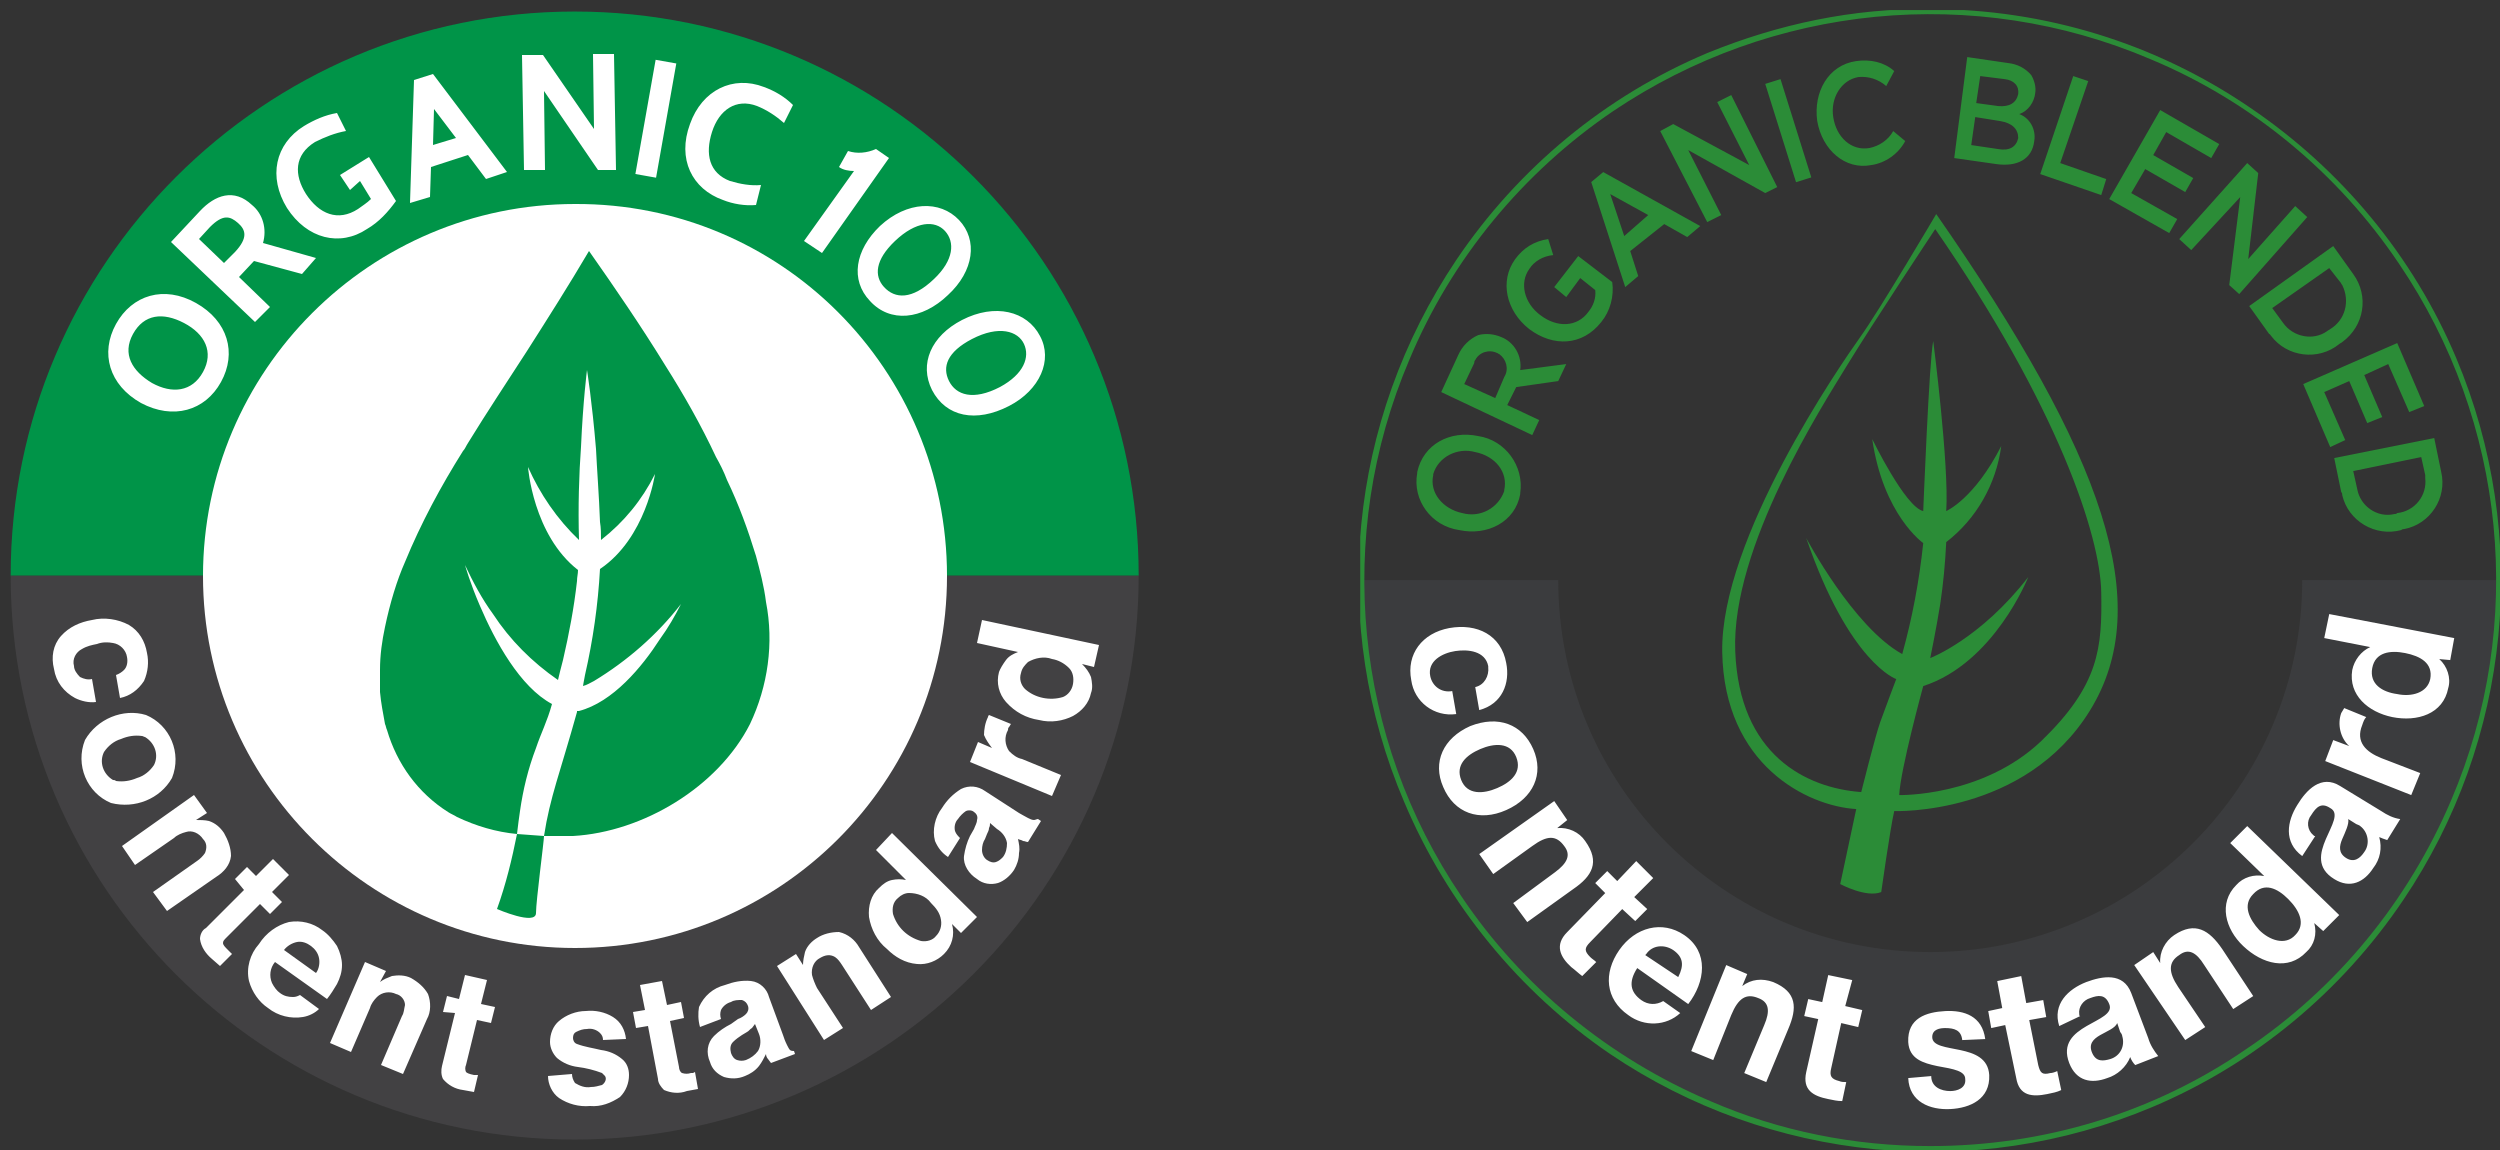
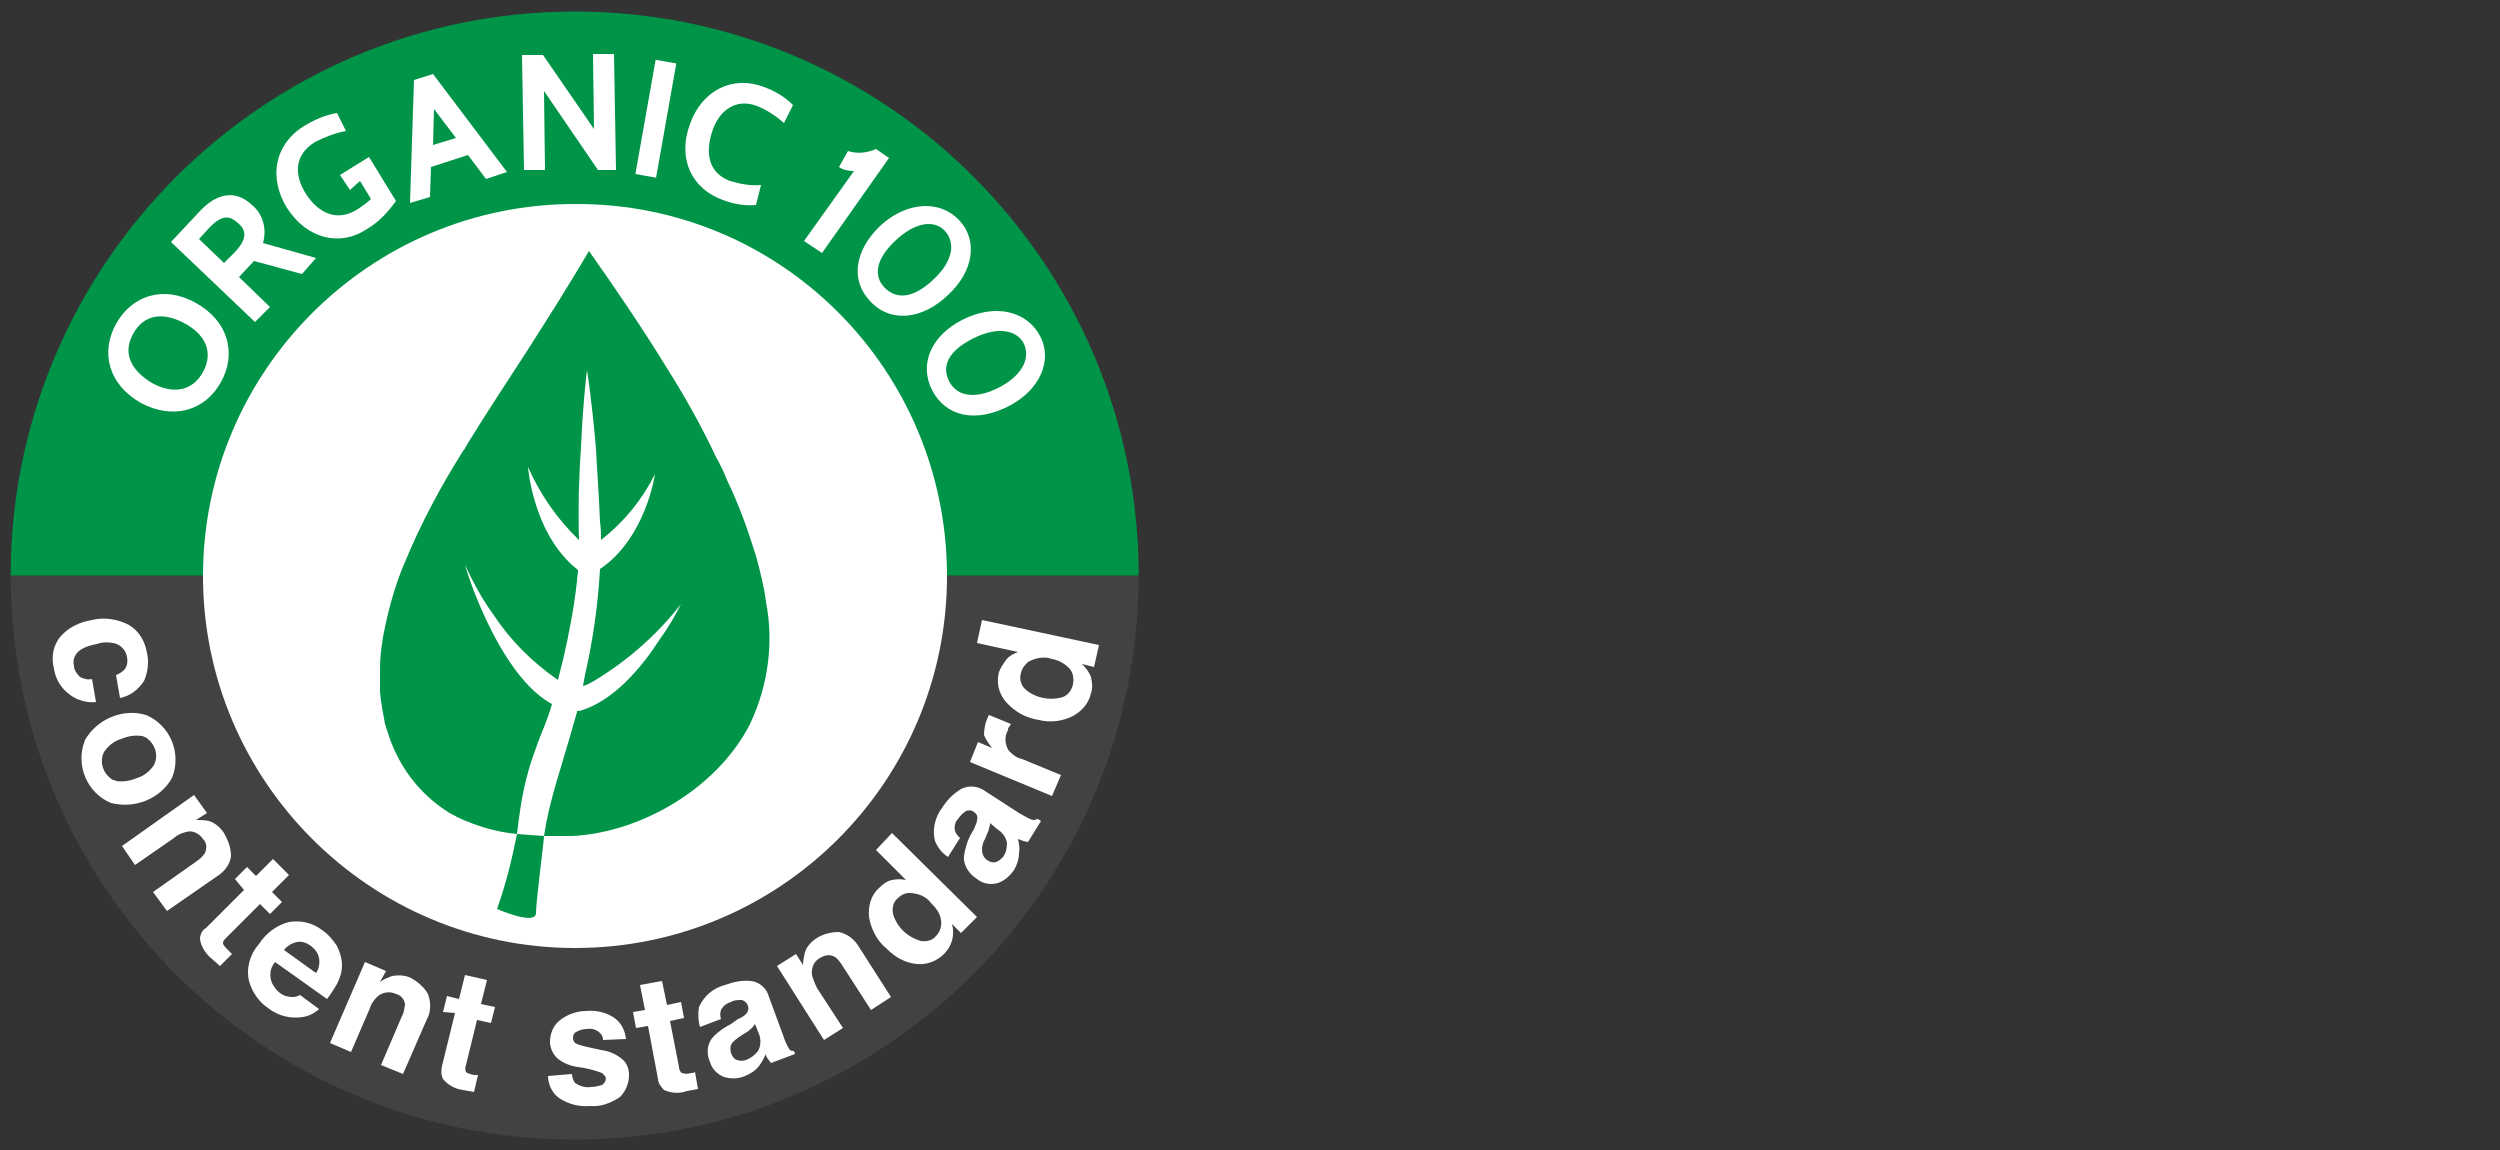
<svg xmlns="http://www.w3.org/2000/svg" xmlns:xlink="http://www.w3.org/1999/xlink" xml:space="preserve" viewBox="0 0 250 115">
  <rect x="0" y="0" width="250" height="115" fill="#333333" stroke="none" />
  <g transform="translate(1.067 1.154)">
    <defs>
      <path id="a" d="M0 56.4c0 31.2 25.3 56.4 56.4 56.4s56.4-25.3 56.4-56.4C112.8 25.3 87.6 0 56.4 0 25.3 0 0 25.3 0 56.4" />
    </defs>
    <clipPath id="b">
      <use xlink:href="#a" />
    </clipPath>
    <g clip-path="url(#b)">
      <path fill="#424143" d="M0 56.4h112.8v56.4H0z" />
      <path fill="#009448" d="M0 0h112.8v56.4H0z" />
    </g>
  </g>
  <g>
    <defs>
      <path id="c" d="M57.5 0C25.7 0 0 25.8 0 57.6c.3 31 25.8 57 57.6 57 31.7.1 57.4-25.5 57.5-57.1S89.6.1 58 0h-.5z" />
    </defs>
    <clipPath id="d">
      <use xlink:href="#c" />
    </clipPath>
    <g clip-path="url(#d)">
      <path fill="#FFF" d="M94.7 57.6c0 20.6-16.7 37.2-37.2 37.2S20.3 78.1 20.3 57.6 37 20.4 57.5 20.4c20.6-.1 37.2 16.6 37.2 37.2" />
      <path fill="#009448" d="M38.5 62.7c-.3 1.4-.5 2.8-.5 4.3v2.2c.1 1.1.3 2.1.5 3.2.1.2.1.4.2.6 1 3.4 3.1 6.3 6.1 8.2.3.2.6.3.9.5 1.9.9 3.9 1.5 6 1.7-.5 2.5-1.1 5-2 7.5 0 0 3.9 1.7 3.9.4 0-1.2.8-7.2.8-7.7h2.9c7-.4 14.5-4.9 17.7-11.2 1.8-3.8 2.4-8.1 1.6-12.2-.2-1.6-.6-3.1-1-4.6-.8-2.6-1.7-5.1-2.9-7.6-.3-.8-.7-1.6-1.1-2.3-1.5-3.2-3.2-6.2-5.1-9.2-2.4-3.9-5-7.7-7.6-11.4-2 3.4-4.1 6.7-6.2 10-2 3.1-4 6.1-5.9 9.2-.2.3-.3.6-.5.8-2.2 3.5-4.2 7.2-5.8 11.1-.8 1.8-1.5 4.1-2 6.5z" />
      <path fill="#FFF" d="M58.1 44.7c-.2 2.7-.3 6-.2 9.3-2.2-2.1-3.9-4.6-5.1-7.3 0 0 .5 6.8 5 10.3 0 .4-.1.7-.1 1.1-.3 2.7-.8 5.3-1.4 7.9-.2.8-.4 1.5-.5 2-2.6-1.8-4.8-4-6.5-6.6-1.1-1.5-2-3.2-2.8-4.9 0 0 .5 1.8 1.5 4.1 1.5 3.5 4 8.1 7.2 9.8-.5 1.8-1.1 2.9-1.6 4.4-.8 2.1-1.3 4.2-1.6 6.3-.1.7-.2 1.4-.3 2.3l2.7.2c.6-3.9 1.6-6.3 3.3-12.4v-.1h.2c3.4-.9 6.3-4.4 8.1-7.2.8-1.1 1.5-2.3 2.1-3.5-2.4 3.1-5.4 5.7-8.7 7.7-.4.2-.7.4-1.1.5 0-.1.1-.5.2-1.1.8-3.5 1.3-7 1.5-10.6 4.6-3.1 5.5-9.5 5.5-9.5-1.3 2.6-3.1 4.8-5.4 6.6 0-.6 0-1.2-.1-1.8-.1-2.7-.3-5.2-.4-7.3-.4-4.8-.9-7.9-.9-7.9s-.4 3.1-.6 7.7M11.6 67.5c.3-.1.6-.3.8-.5.3-.3.4-.8.3-1.3-.1-.7-.7-1.3-1.4-1.4-.5-.1-1.1-.1-1.6.1-.5.1-1 .2-1.5.5-.6.3-1 1-.8 1.7 0 .4.3.8.6 1.1.4.2.8.3 1.2.2l.4 2.3c-.7.1-1.5-.1-2.1-.4-1.1-.6-1.9-1.6-2.1-2.9-.3-1.2-.1-2.4.7-3.3.8-.9 1.9-1.4 3.1-1.6 1.2-.3 2.6-.1 3.7.5 1 .6 1.6 1.6 1.8 2.8.2.9.1 1.9-.3 2.8-.6.9-1.4 1.5-2.4 1.7l-.4-2.3zM11.1 80.3c-2.4-1-3.6-3.8-2.6-6.3 1.2-2.1 3.8-3.2 6.1-2.5 2.4 1 3.6 3.8 2.6 6.3-1.2 2.1-3.7 3.1-6.1 2.5m.5-2.2c.7.1 1.4 0 2.1-.3.7-.2 1.3-.7 1.7-1.3.5-1 .1-2.2-.9-2.8-.1 0-.2-.1-.3-.1-.7-.1-1.4 0-2.1.3-.7.2-1.3.7-1.7 1.3-.5 1-.1 2.2.9 2.8.1 0 .2 0 .3.1M23.1 85.6c-.1.9-.7 1.6-1.5 2.1l-4.9 3.4-1.4-1.9 4.4-3.1c.3-.2.6-.5.8-.8.2-.5.2-1-.2-1.4-.4-.6-1.1-.9-1.7-.7-.4.1-.9.3-1.2.6l-3.9 2.7-1.3-1.9 7.2-5.1 1.3 1.8-1.1.7c.4 0 .9 0 1.3.1.6.2 1.1.6 1.5 1.2.4.7.7 1.5.7 2.3M23.5 87.9l1.2-1.2.9.9 1.7-1.7 1.6 1.6-1.7 1.7 1 1-1.2 1.2-1-1-3.3 3.3c-.3.3-.4.4-.4.6s.2.4.5.7l.2.2.2.2-1.2 1.2-.8-.7c-.6-.5-1.1-1.2-1.2-2 0-.4.2-.9.6-1.1l3.8-3.8-.9-1.1zM33.7 94.6c.3.6.5 1.3.5 1.9 0 .7-.2 1.3-.5 1.9-.3.5-.6 1-1 1.5l-5.2-3.7c-.5.6-.6 1.4-.3 2.1.2.4.5.8.8 1 .4.3.8.4 1.3.4.3 0 .5-.1.7-.2l1.9 1.4c-.4.4-1 .7-1.6.8-1.2.2-2.5-.1-3.5-.9-.9-.6-1.6-1.6-1.9-2.7-.3-1.3.1-2.7 1-3.7.7-1.1 1.8-1.9 3-2.2 1.2-.2 2.4.1 3.3.8.6.4 1.1 1 1.5 1.6m-4-.4c-.5.1-1 .4-1.3.8l3.2 2.3c.3-.4.4-1 .3-1.5-.1-.5-.4-.9-.8-1.2-.4-.3-.9-.5-1.4-.4M42.8 99.4c.3.8.3 1.8-.1 2.5l-2.4 5.5-2.2-.9 2.1-4.9c.2-.3.2-.7.3-1.1 0-.5-.4-1-.9-1.1-.6-.3-1.4-.2-1.9.3-.3.3-.6.7-.7 1.1l-1.9 4.4-2.1-.9 3.5-8.1 2.1.9-.6 1.1c.4-.3.7-.4 1.2-.6.6-.1 1.3-.1 1.9.2.7.4 1.3.9 1.7 1.6M44.3 101.2l.4-1.6 1.2.3.6-2.4 2.2.5-.6 2.4 1.4.3-.4 1.6-1.4-.3-1.1 4.5c-.1.2-.1.5 0 .7.1.1.3.2.8.3h.4l-.4 1.7-1.1-.2c-.8-.1-1.5-.5-2-1.1-.2-.4-.2-.9-.1-1.3l1.3-5.3-1.2-.1zM57.2 107.4c0 .3.1.6.3.9.5.3 1 .5 1.6.4.4 0 .7-.1 1.1-.2.3-.2.5-.6.3-.9l-.3-.3c-.8-.3-1.6-.5-2.4-.6-.8-.1-1.5-.4-2.1-.9-.4-.4-.7-1-.7-1.6 0-.8.3-1.6.9-2.1.7-.6 1.7-1 2.7-1 .9-.1 1.9.1 2.7.6.8.5 1.2 1.3 1.3 2.2l-2.3.1c0-.3-.1-.5-.3-.7-.3-.3-.8-.5-1.3-.4-.4 0-.7.1-1.1.3-.2.1-.3.3-.3.6 0 .2.1.5.4.6.8.3 1.6.4 2.4.6.8.1 1.5.4 2.1.9.5.4.7 1 .7 1.6 0 .8-.3 1.6-.9 2.2-.9.6-1.9 1-3 .9-1.1.1-2.2-.2-3.1-.8-.7-.5-1.1-1.4-1.1-2.2l2.4-.2zM63.6 102.8l-.3-1.6 1.2-.2-.5-2.5 2.2-.4.5 2.4 1.4-.3.3 1.6-1.4.3.9 4.6c0 .2.1.5.3.6.3.1.6.1.9 0h.2l.2-.1.3 1.7-1.1.2c-.8.3-1.6.2-2.3-.1-.3-.3-.6-.7-.6-1.1l-1-5.3-1.2.2zM73.8 101.9c.3-.1.6-.3.8-.5.2-.2.3-.5.2-.8-.1-.3-.3-.5-.6-.6-.4 0-.8 0-1.1.2-.4.1-.8.4-1 .8-.1.3-.1.6 0 .9l-2.1.8c-.2-.7-.2-1.4-.1-2 .5-1.1 1.4-1.9 2.6-2.2.8-.3 1.7-.5 2.6-.4.9.1 1.6.8 1.8 1.6l1.4 3.8c.1.3.2.6.4 1 .1.2.2.4.3.5.1.1.3.1.4.1l.1.3-2.4.9c-.1-.1-.2-.3-.3-.4-.1-.1-.2-.3-.2-.5-.2.4-.4.8-.7 1.2-.4.5-.9.8-1.4 1-.7.3-1.4.3-2.1.1-.7-.3-1.2-.8-1.4-1.5-.4-.9-.3-1.9.4-2.6.5-.5 1.1-.9 1.7-1.2l.7-.5zm1.7.5c-.1.1-.2.3-.3.4-.2.1-.3.3-.5.4l-.5.3c-.3.2-.6.4-.9.7-.3.3-.3.7-.2 1.1.1.3.3.6.6.7.3.1.6.1.9 0 .5-.2.9-.5 1.2-.9.3-.5.3-1.2.1-1.7l-.4-1zM83.9 93.2c.9.2 1.6.8 2 1.5l3.2 5-2 1.3-2.9-4.5c-.2-.3-.4-.6-.7-.8-.5-.3-1-.2-1.5.1-.6.3-.9 1-.8 1.7.1.4.3.9.5 1.3l2.6 4-1.9 1.2-4.7-7.4 1.9-1.2.7 1.1c0-.4.1-.9.2-1.3.2-.6.7-1.1 1.2-1.4.6-.4 1.4-.6 2.2-.6M89.2 88c.5-.1.9-.1 1.4 0l-3-3 1.6-1.7 8.5 8.4-1.6 1.6-.9-.9c.3 1.1 0 2.2-.8 3-.7.7-1.7 1.1-2.7 1-1.2-.1-2.2-.7-3-1.5-1-.8-1.6-2-1.8-3.2-.1-1.1.2-2.2 1-2.9.4-.4.8-.7 1.3-.8m4.9 4c-.1-.7-.5-1.2-1-1.7-.5-.7-1.4-1-2.2-1-.4 0-.8.2-1.1.5-.5.4-.6 1-.5 1.6.4 1.3 1.4 2.3 2.8 2.7.6.1 1.2-.1 1.5-.5.4-.4.6-1 .5-1.6M97.4 82.9c.1-.3.3-.6.3-.9.1-.3 0-.6-.3-.8-.2-.2-.6-.2-.8-.1-.3.2-.6.5-.8.8-.3.3-.4.8-.3 1.2.1.3.3.5.5.7l-1.2 1.9c-.6-.4-1-.9-1.3-1.6-.3-1.1 0-2.4.7-3.3.5-.8 1.1-1.4 1.9-1.9.8-.4 1.7-.3 2.4.2l3.4 2.2c.2.1.5.3.9.5.2.1.4.2.6.2.1 0 .3-.1.4-.1l.3.2-1.3 2.1c-.2 0-.3-.1-.5-.1-.1-.1-.3-.1-.5-.2.1.5.2.9.1 1.4 0 .6-.2 1.2-.5 1.7-.4.6-1 1.1-1.6 1.3-.7.2-1.5.1-2.1-.4-.8-.5-1.4-1.4-1.3-2.3.1-.7.3-1.4.6-2l.4-.7zm1.6-.6c0 .2 0 .3-.1.5 0 .2-.1.4-.2.6l-.2.5c-.2.3-.3.7-.3 1.1 0 .4.2.8.5 1 .3.2.6.3.9.2.3-.1.5-.3.7-.5.3-.4.4-.9.4-1.4-.1-.6-.5-1.1-1-1.4l-.7-.6zM98.8 71.7s0-.1.1-.2l2.2.9c-.1.1-.1.2-.2.3s-.1.2-.1.3c-.4.7-.3 1.5.1 2.1.4.4.8.7 1.3.8l3.9 1.6-.9 2.1-8.2-3.4.8-2 1.4.6c-.3-.4-.6-.8-.8-1.3 0-.5.1-1.2.4-1.8-.1.1 0 0 0 0M100.6 66c.3-.4.7-.6 1.2-.8l-4.1-.9.5-2.3 11.7 2.5-.5 2.2-1.2-.3c.4.4.7.8.9 1.3.1.5.2 1.1 0 1.6-.2 1-.9 1.8-1.8 2.3-1 .5-2.2.7-3.4.4-1.3-.2-2.4-.8-3.3-1.8-.7-.8-1-1.9-.7-3 .1-.3.4-.8.7-1.2m6.3.8c-.5-.5-1.1-.8-1.7-.9-.8-.3-1.7-.1-2.4.3-.3.3-.6.6-.7 1.1-.2.6 0 1.2.4 1.6 1 .9 2.5 1.2 3.8.8.5-.2.9-.7 1-1.3.1-.6 0-1.2-.4-1.6M14.1 40.3c-3.2-1.8-4.1-5-2.5-7.9s4.8-3.9 8-2.1 4.1 5 2.5 7.9-4.8 3.8-8 2.1m1.1-2c2 1.1 4 .9 5.1-1.1s.2-3.8-1.9-4.9-4-.9-5.1 1.1-.1 3.7 1.9 4.9M30.2 27.4l-4.8-1.3-1.5 1.6 3.1 3-1.5 1.5-8.4-8 2.9-3.1c1.5-1.6 3.4-2.3 5.2-.6 1.1.9 1.5 2.4 1.1 3.8l5.3 1.5-1.4 1.6zm-10.3-3.5 2.5 2.4 1.1-1.1c1.3-1.4 1.1-2.2.3-2.9-.8-.7-1.5-.9-2.8.4l-1.1 1.2zM28.7 20.8c-1.9-3.1-1.2-6.4 1.7-8.2 1-.6 2.1-1.1 3.3-1.3l.9 1.8c-1.1.2-2.1.6-3.1 1.1-2.1 1.3-2.1 3.3-.9 5.2 1.3 2 3.2 2.8 5.2 1.5.4-.3.9-.6 1.3-1L36 18.1l-1 .9-1-1.5 2.9-1.8 2.7 4.4c-.8 1.1-1.7 2.1-2.9 2.8-2.7 1.8-6 1-8-2.1M48.6 17.9l-1.8-2.4-3.7 1.2-.1 3-2 .6.4-12.3 1.9-.6 7.4 9.8-2.1.7zm-5.2-7-.1 3.6 2.3-.7-2.2-2.9zM59.8 17l-5.4-7.9.1 7.9h-2.1l-.2-11.5h2.1l5.1 7.4-.1-7.5h2.1l.2 11.6h-1.8zM63.538 17.401 65.563 5.98l2.067.366-2.024 11.423zM69 12.4c1.2-3.4 4.3-4.9 7.4-3.7 1.1.4 2.1 1 2.9 1.8l-.9 1.8c-.8-.7-1.7-1.3-2.7-1.7-2.1-.8-3.8.4-4.5 2.6s-.3 4.1 1.8 4.9c1 .3 2.1.5 3.1.4l-.5 2c-1.1.1-2.3-.1-3.3-.5-3.1-1.1-4.6-4.1-3.3-7.6M80.4 24.1l5-7c-.5 0-1.1-.1-1.5-.4l.9-1.6c.9.3 1.9.2 2.8-.2l1.3.9-6.7 9.5-1.8-1.2zM88 22.6c2.7-2.5 6-2.6 7.9-.6 1.9 2 1.5 5.1-1.1 7.5-2.6 2.5-5.8 2.8-7.8.6-2-2.1-1.5-5.1 1-7.5m1.5 1.5c-2 1.9-2.1 3.5-1.1 4.6 1.1 1.2 2.8 1.3 5-.8 2-1.9 2.1-3.7 1.1-4.8s-2.9-1-5 1M96.2 32c3.3-1.7 6.5-.9 7.8 1.6 1.3 2.4 0 5.4-3.1 7-3.3 1.7-6.3 1.1-7.7-1.6-1.3-2.6-.1-5.4 3-7m1 1.9c-2.5 1.3-3 2.8-2.3 4.2.7 1.4 2.4 2 5.1.6 2.4-1.3 3-3 2.4-4.3s-2.5-1.9-5.2-.5" />
    </g>
  </g>
  <g transform="translate(136.023 1.007)">
    <defs>
-       <path id="e" d="M0 0h114v114H0z" />
-     </defs>
+       </defs>
    <clipPath id="f">
      <use xlink:href="#e" />
    </clipPath>
    <g clip-path="url(#f)">
      <path fill="#3B3C3E" d="M57 94.2c-20.5 0-37.2-16.6-37.2-37.2H.1c0 31.4 25.5 56.9 56.8 56.9s56.8-25.5 56.8-56.9H94.2c0 20.5-16.7 37.2-37.2 37.2" />
      <path fill="#2B8C37" d="M57.6 20.4S52 29.9 50 32.7 36 52.9 36.2 64.2s8.5 15.4 13.4 15.7L48 87.4s2.6 1.4 4.1.8c0 0 .9-6.4 1.3-8.1 0 0 13.1.5 19.6-10.1s1.5-25.3-15.4-49.6m10.5 52.7c-5.9 5.6-14.2 5.4-14.2 5.4.1-2.5 2.4-10.9 2.4-10.9 7.1-2.3 10.5-10.9 10.5-10.9-4.8 6.2-9.8 8.1-9.8 8.1s.6-2.9 1-5.4c.3-2 .5-4.1.6-6.2 3-2.3 5-5.8 5.5-9.6-2.7 5.3-5.5 6.5-5.5 6.5.3-4.6-1.3-17-1.3-17-.4 1.8-1 17-1 17-1.8-.4-5.1-7.2-5.1-7.2 1.1 7.6 5.1 10.4 5.1 10.4-.4 3.8-1.1 7.5-2.1 11.1-4.9-2.7-9.6-11.6-9.6-11.6 4.3 12.5 9 14.1 9 14.1s-1.1 2.9-1.6 4.3-1.9 7-1.9 7c-5.5-.4-12.2-3.7-12.6-14.1s8.7-24.5 11.2-28.6 8.8-13.6 8.8-13.6C69.8 39.7 74 52.6 74.1 58.2s-.2 9.3-6 14.9M9.9 52c-2.8-.4-4.7-3-4.2-5.7v-.1c.6-2.8 3.3-4.2 6.1-3.6 2.7.4 4.6 3 4.2 5.7v.1c-.5 2.8-3.3 4.2-6.1 3.6m1.6-7.8c-1.8-.5-3.7.5-4.2 2.2v.1c-.4 1.8 1 3.4 2.9 3.8 1.8.5 3.6-.5 4.2-2.2V48c.4-1.8-.9-3.4-2.9-3.8M8.1 38.2l1.7-3.7c.4-.9 1.1-1.6 2-2 .8-.2 1.6-.1 2.3.2 1.3.5 2.1 1.9 1.9 3.3l4.6-.6-.8 1.7-4.2.6-.9 1.8 3.2 1.5-.7 1.5-9.1-4.3zm6.3-1.5c.5-.8.2-1.8-.5-2.3-.1 0-.1-.1-.2-.1-.8-.4-1.8-.1-2.2.7-.1.1-.1.2-.1.3l-1 2.1 3.1 1.4.9-2.1zM16.9 31.9c-2.3-1.8-3-4.8-1.4-7 .8-1.1 1.9-1.8 3.3-2l.5 1.6c-1 .1-1.9.6-2.4 1.4-1 1.4-.5 3.4 1.1 4.6 1.7 1.3 3.7 1.2 4.8-.3.5-.6.8-1.4.7-2.2L22 26.8l-1.4 1.9-1.2-1 2.4-3.1 3.4 2.6c.2 1.4-.2 2.9-1.1 4-1.9 2.4-4.8 2.5-7.2.7M23.1 17.2l1.2-1 9.7 5.4-1.3 1.1-2.3-1.3-3.4 2.7.8 2.5-1.3 1.1-3.4-10.5zm5.7 3.3L25 18.4l1.4 4.2 2.4-2.1zM30 12.1l1.3-.7 7.6 4.1-3.2-6.3 1.4-.7 4.6 9.2-1.2.6-7.7-4.3 3.3 6.5-1.4.7-4.7-9.1zM40.501 7.383l1.527-.478 3.08 9.828-1.526.478zM45.7 11.1c-.4-2.9 1.1-5.6 3.9-6 1.4-.2 2.8.1 3.8 1l-.8 1.5c-.8-.7-1.8-1-2.8-.9-1.7.3-2.8 2.1-2.5 4 .3 2 1.8 3.4 3.6 3.1 1-.2 1.9-.8 2.4-1.7l1.2 1c-.7 1.3-2 2.2-3.4 2.4-2.6.5-4.9-1.5-5.4-4.4M60.7 4.7l4.1.6c.9.1 1.7.5 2.3 1.2.3.5.5 1.2.4 1.8-.1.9-.7 1.8-1.6 2.1 1.1.4 1.7 1.6 1.5 2.7-.2 1.8-1.7 2.6-3.8 2.3l-4.2-.6 1.3-10.1zm3.3 6.4-2.5-.4-.4 2.8 2.7.4c1.1.2 1.8-.2 2-1.1 0-.9-.6-1.5-1.8-1.7m1.8-2.7c.1-.8-.4-1.4-1.4-1.5L62 6.6l-.4 2.7 2.2.3c1.1.1 1.8-.3 2-1.2zM71.3 6.6l1.5.5-2.8 8.2 4.6 1.6-.5 1.6-6.1-2.1 3.3-9.8zM80 10l5.9 3.4-.8 1.4-4.5-2.6-1.3 2.3 4 2.3-.8 1.4-4-2.3-1.4 2.4 4.6 2.6-.8 1.4-6-3.4L80 10zM88.7 15.3l1.1 1-1 8.6 4.7-5.3 1.2 1.1-6.8 7.7-1-.9 1.1-8.8-4.9 5.3-1.2-1.1 6.8-7.6zM97.3 23.6l2 2.8c1.6 2.2 1.1 5.2-1.1 6.8-.1.1-.2.1-.3.2-2.1 1.7-5.2 1.3-6.8-.8-.1-.1-.1-.2-.2-.2l-2-2.8 8.4-6zm-.4 2.2-5.7 4 1.1 1.5c1 1.4 3 1.8 4.4.8.1-.1.2-.1.3-.2 1.5-.9 2-2.8 1.2-4.4-.1-.1-.1-.2-.2-.3l-1.1-1.4zM103.7 33.3l2.7 6.3-1.5.6-2.1-4.8-2.4 1.1 1.8 4.2-1.5.6-1.8-4.2-2.5 1.1 2.1 4.8-1.5.7-2.7-6.3 9.4-4.1zM107.4 42.8l.7 3.4c.6 2.6-1.1 5.2-3.7 5.7-.1 0-.2 0-.3.1-2.6.7-5.3-.9-5.9-3.5 0-.1 0-.2-.1-.3l-.7-3.4 10-2zm-1.3 1.9-6.8 1.4.4 1.8c.3 1.7 2 2.9 3.7 2.5.1 0 .2 0 .3-.1 1.8-.2 3-1.8 2.8-3.5v-.3l-.4-1.8z" />
      <path fill="#FFF" d="M11.5 67.7c.9-.2 1.4-1.1 1.3-2v-.1c-.3-1.5-2-1.7-3.3-1.5-1.3.2-2.8 1-2.5 2.5.2 1 1.1 1.7 2.2 1.5l.4 2.3c-2.2.3-4.2-1.2-4.5-3.4-.5-2.6 1.1-4.7 3.8-5.2 2.8-.5 5.2.7 5.7 3.5.4 2-.4 4.1-2.7 4.7l-.4-2.3zM17.3 73.9c1.1 2.5 0 4.9-2.7 6.1-2.7 1.2-5.2.3-6.3-2.3-1.1-2.5 0-4.9 2.7-6.1 2.8-1.1 5.2-.2 6.3 2.3M10.1 77c.6 1.5 2.2 1.4 3.6.8s2.5-1.6 1.9-3.1c-.6-1.5-2.2-1.4-3.6-.8s-2.5 1.6-1.9 3.1M19.4 79.1l1.3 1.9-1 .8c1.1-.1 2.2.4 2.8 1.3 1.5 2.1.7 3.5-1.2 4.8l-4.6 3.3-1.4-1.9 4.2-3.1c1.2-.9 1.6-1.7.9-2.6-.8-1.1-1.7-1.1-3.2 0l-3.9 2.8-1.4-2 7.5-5.3zM27.4 88.7l1.3 1.2-1.2 1.2-1.3-1.2-3.2 3.3c-.6.6-.6.9 0 1.5.2.2.4.3.6.5l-1.4 1.4c-.4-.3-.7-.6-1.1-.9-1.1-1-1.7-2.2-.4-3.5l3.8-3.9-1-1 1.2-1.2 1 1 1.9-2 1.7 1.7-1.9 1.9zM27.7 95.8c-.9 1.4-.7 2.4.4 3.2.7.5 1.5.5 2.2.1l1.7 1.2c-1.4 1.3-3.6 1.4-5.2.2-2.3-1.6-2.5-4.2-.9-6.5s4.3-3 6.5-1.5c2.5 1.7 2.1 4.7.4 6.9l-5.1-3.6zm4.1.9c.6-1.2.5-2-.5-2.7-.9-.6-2.1-.5-2.7.4l-.1.1 3.3 2.2zM36.6 95.5l2.1.9-.5 1.2c.9-.7 2-.8 3.1-.4 2.4 1 2.4 2.6 1.5 4.7l-2.2 5.3-2.2-.9 2-4.8c.6-1.4.5-2.3-.6-2.7-1.2-.5-2 0-2.7 1.7l-1.8 4.5-2.2-.9 3.5-8.6zM48.5 99.6l1.7.4-.4 1.7-1.7-.4-1 4.5c-.2.8 0 1.1.8 1.3.2.1.5.1.7.1l-.4 1.9c-.5 0-.9-.1-1.4-.2-1.5-.3-2.6-.9-2.2-2.7l1.2-5.3-1.4-.3.4-1.7 1.4.3.6-2.7 2.4.5-.7 2.6zM57.1 106.6c0 1.1 1 1.5 1.9 1.5.7 0 1.6-.3 1.5-1.2 0-.8-1.1-1-2.8-1.3-1.4-.3-2.8-.7-2.9-2.4-.1-2.4 1.8-3 3.7-3.1 1.9-.1 3.7.5 4 2.8l-2.3.1c-.1-1-.8-1.2-1.7-1.2-.5 0-1.3.1-1.3.9 0 .9 1.4 1 2.8 1.3 1.4.3 2.8.8 2.9 2.5.1 2.4-1.9 3.3-3.9 3.4-2 .1-4.1-.7-4.2-3.1l2.3-.2zM66.6 99.3l1.7-.3.3 1.7-1.7.3.9 4.5c.2.8.4 1 1.2.8.2 0 .5-.1.7-.2l.4 1.9c-.4.2-.9.3-1.4.4-1.5.3-2.8.2-3.1-1.6l-1.1-5.3-1.4.3-.3-1.7 1.4-.3-.5-2.7 2.4-.5.5 2.7zM69.9 101.6c-.7-2.2.9-3.7 2.7-4.4 1.6-.6 3.7-1 4.5 1.1l1.7 4.5c.2.7.6 1.3 1 1.8l-2.3.9c-.2-.2-.4-.5-.5-.8-.4 1-1.3 1.8-2.3 2.1-1.6.6-3.1.3-3.8-1.5-1.5-3.9 4.8-4 4-5.9-.4-1-1.1-.9-1.9-.6-.7.2-1.2.9-1.1 1.6 0 .1 0 .2.1.2l-2.1 1zm5.8-.3c-.2.5-1 .8-1.7 1.2s-1.2.9-.8 1.8 1.1.8 1.8.6c1-.3 1.5-1.3 1.2-2.3 0-.1-.1-.3-.2-.4l-.3-.9zM77.4 95.5l1.9-1.3.7 1.1c-.1-1.1.5-2.2 1.4-2.8 2.1-1.4 3.5-.5 4.8 1.4l3.1 4.7-2 1.3-2.9-4.4c-.8-1.3-1.6-1.7-2.5-1-1.1.7-1.1 1.7-.1 3.2l2.7 4-2 1.3-5.1-7.5zM95.4 91.3c.3 1.1 0 2.2-.8 2.9-1.8 1.9-4.4 1.2-6.3-.6-1.8-1.7-2.5-4.3-.7-6.1.7-.8 1.8-1.1 2.8-.9L87 83.3l1.7-1.7 9.2 8.9-1.6 1.6-.9-.8zm-6.1-2.9c-1.1 1.1-.4 2.5.6 3.6 1 1 2.6 1.6 3.6.5 1.1-1.1.4-2.5-.7-3.6s-2.4-1.7-3.5-.5M94.2 84.6c-1.9-1.4-1.5-3.5-.5-5.1.9-1.5 2.4-3.1 4.3-1.9l4.1 2.5c.6.4 1.2.7 1.9.8l-1.3 2.1c-.3-.1-.6-.2-.8-.3.3 1.1.1 2.2-.6 3.1-.9 1.4-2.3 2.1-3.9 1.1-3.6-2.2 1.5-6.1-.4-7.1-.9-.6-1.4-.1-1.9.7-.5.6-.4 1.5.2 2 .1.1.1.1.2.1l-1.3 2zm4.6-3.7c.1.5-.3 1.3-.6 2s-.4 1.4.4 1.9 1.4 0 1.8-.6c.6-.8.4-2-.4-2.6-.1-.1-.2-.1-.4-.2l-.8-.5zM96.5 75.1l.8-2.1 1.6.6c-.9-.8-1.2-2.2-.8-3.3.1-.2.2-.3.3-.5l2.2.9c-.2.2-.3.5-.4.8-.7 1.7.4 2.7 1.9 3.3l3.9 1.5-.9 2.2-8.6-3.4zM107.9 64.9c.8.7 1.2 1.9.9 2.9-.5 2.6-3.1 3.4-5.6 2.9-2.4-.5-4.4-2.2-4-4.7.2-1 .9-1.9 1.8-2.3l-4.6-.9.5-2.4 12.5 2.4-.4 2.2-1.1-.1zm-6.7.9c-.3 1.6 1 2.4 2.5 2.6 1.4.3 3-.1 3.3-1.5.3-1.6-1-2.3-2.5-2.6-1.5-.3-3-.1-3.3 1.5" />
-       <path fill="#2B8C37" d="M57-.1c11.4 0 22.5 3.4 31.9 9.8 9.2 6.2 16.4 14.9 20.7 25.1 7.5 17.8 5.5 38.2-5.3 54.2-6.2 9.2-14.9 16.4-25.1 20.7-17.8 7.5-38.2 5.5-54.2-5.3-9.1-6.2-16.3-15-20.6-25.2C-3.2 61.4-1.2 41.1 9.6 25c6.2-9.2 14.9-16.4 25.1-20.7C41.8 1.4 49.3-.2 57-.1zm0 113.7c11.3 0 22.3-3.3 31.6-9.7 9.1-6.1 16.2-14.8 20.5-24.9 7.5-17.6 5.5-37.8-5.2-53.6C97.8 16.3 89.1 9.1 79 4.9 61.4-2.6 41.2-.6 25.3 10.1 16.3 16.2 9.1 24.9 4.9 35c-7.5 17.6-5.5 37.8 5.2 53.6 6.1 9.1 14.8 16.2 24.9 20.5 6.9 3 14.4 4.5 22 4.5z" />
    </g>
  </g>
</svg>